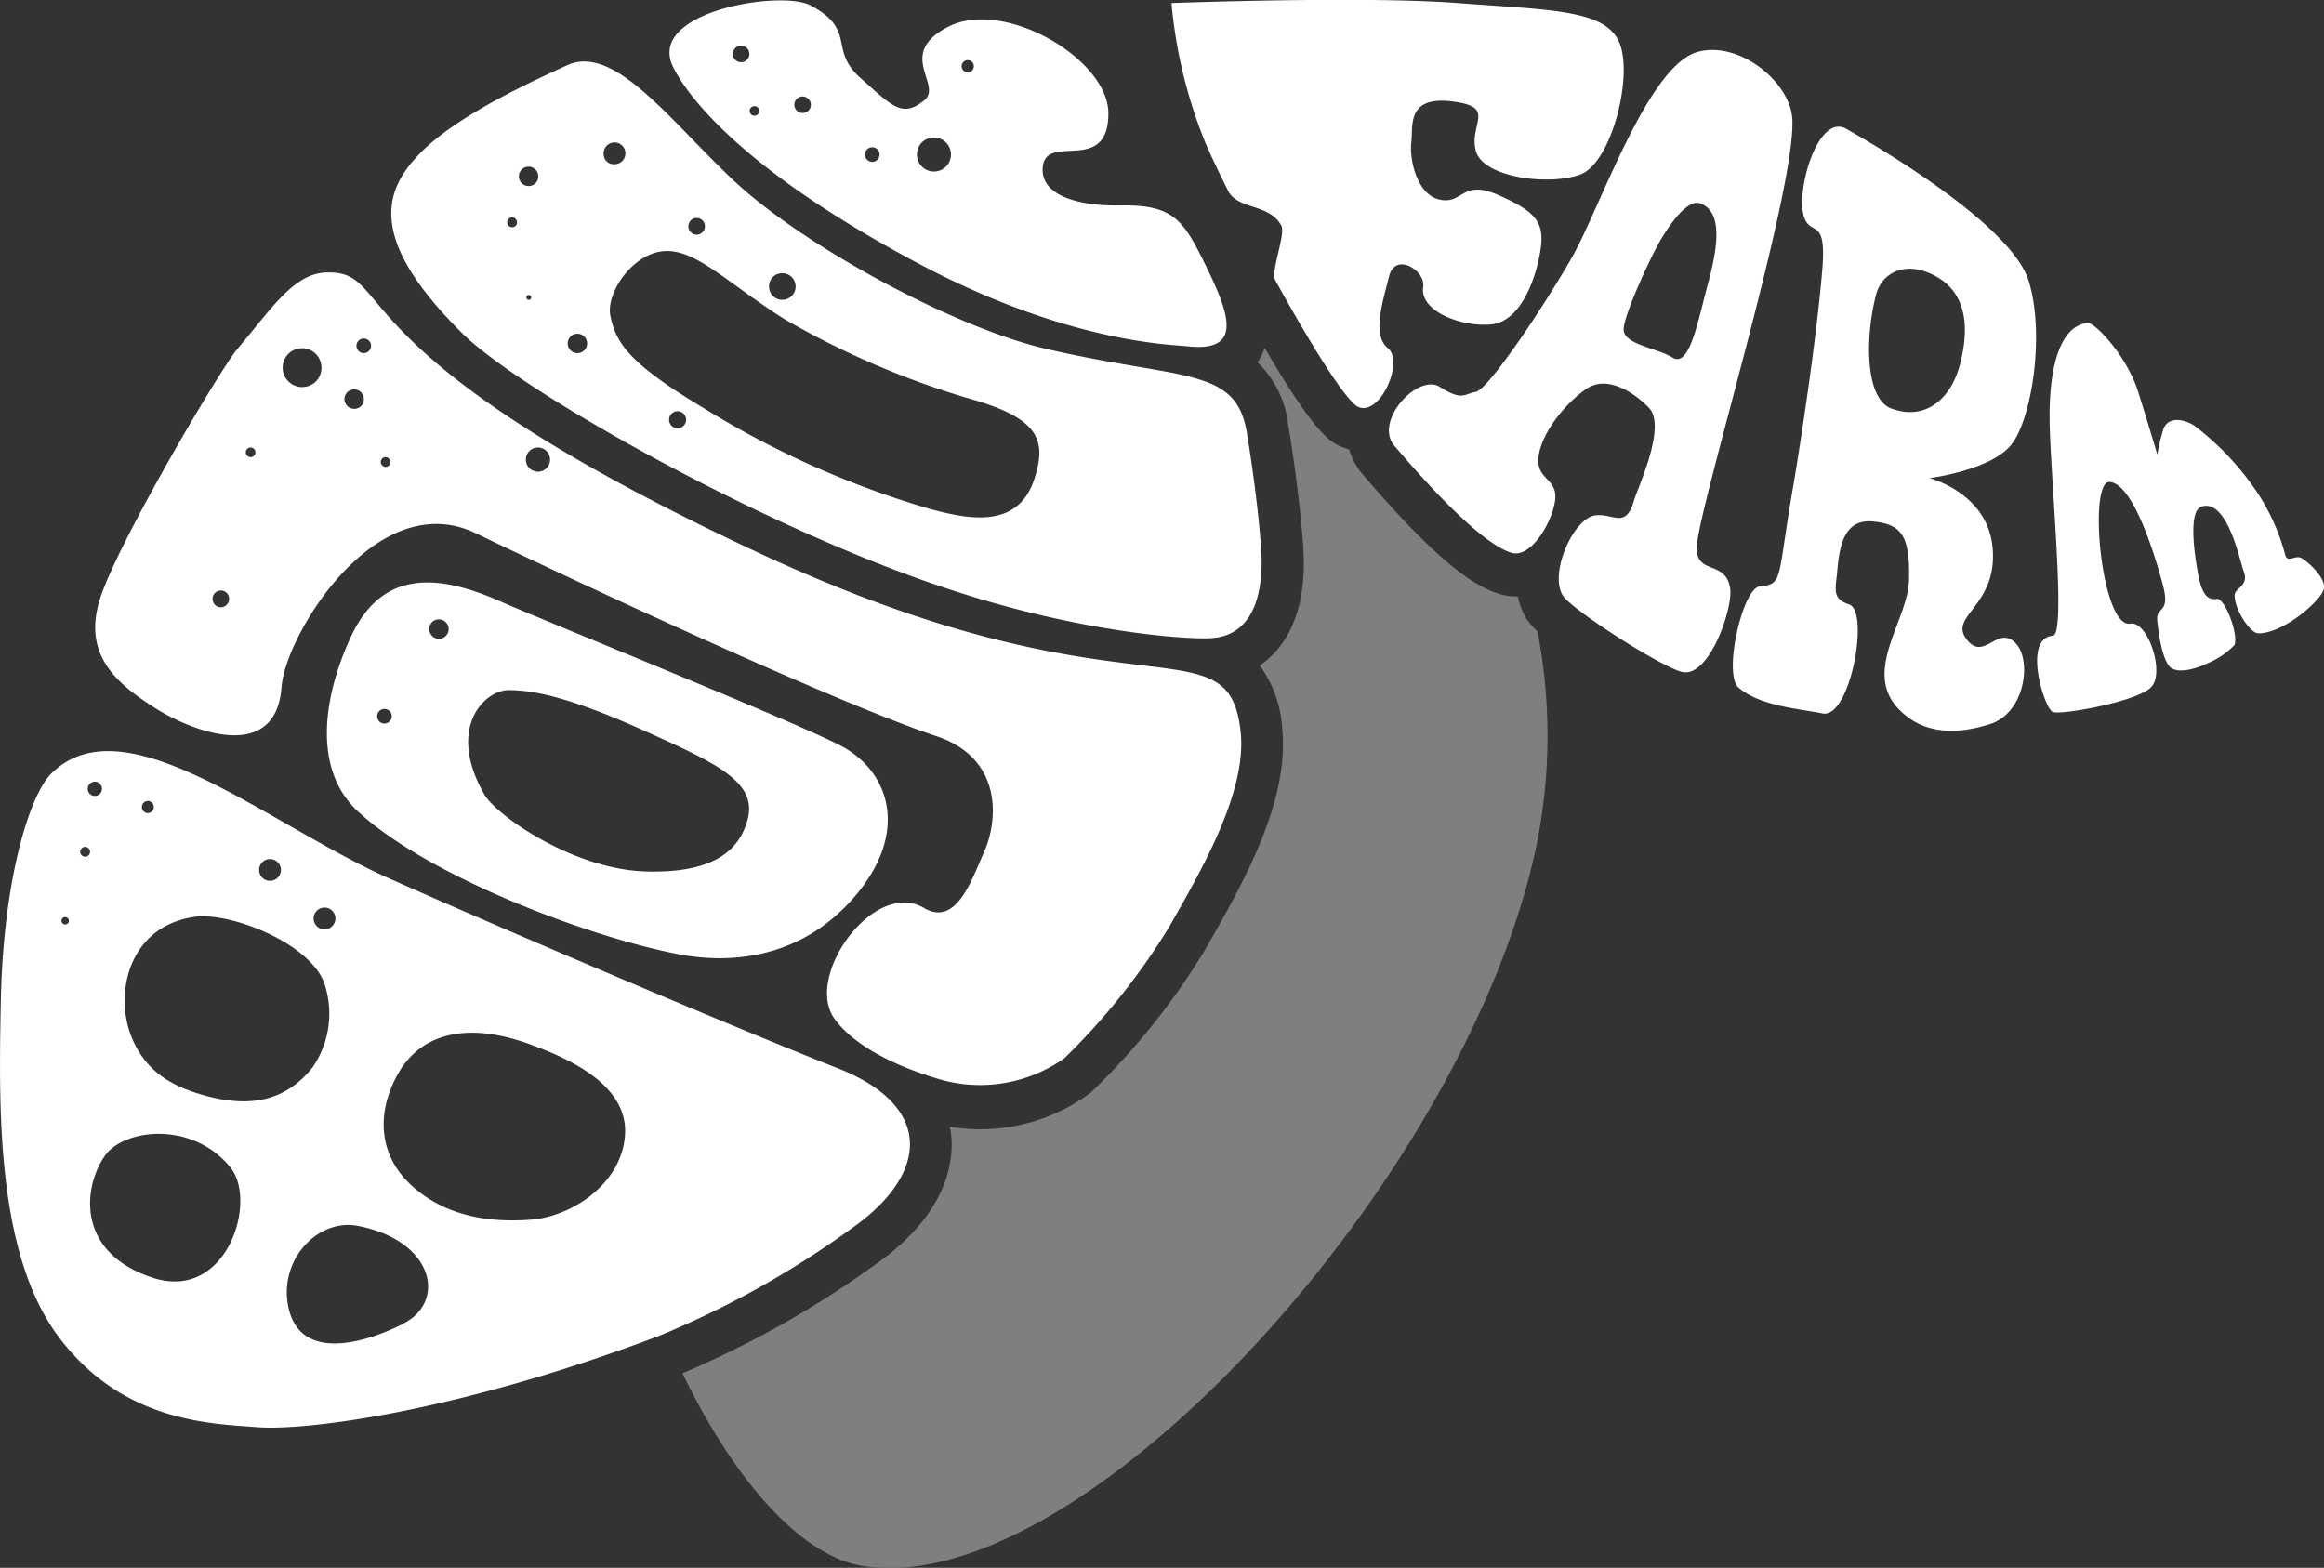
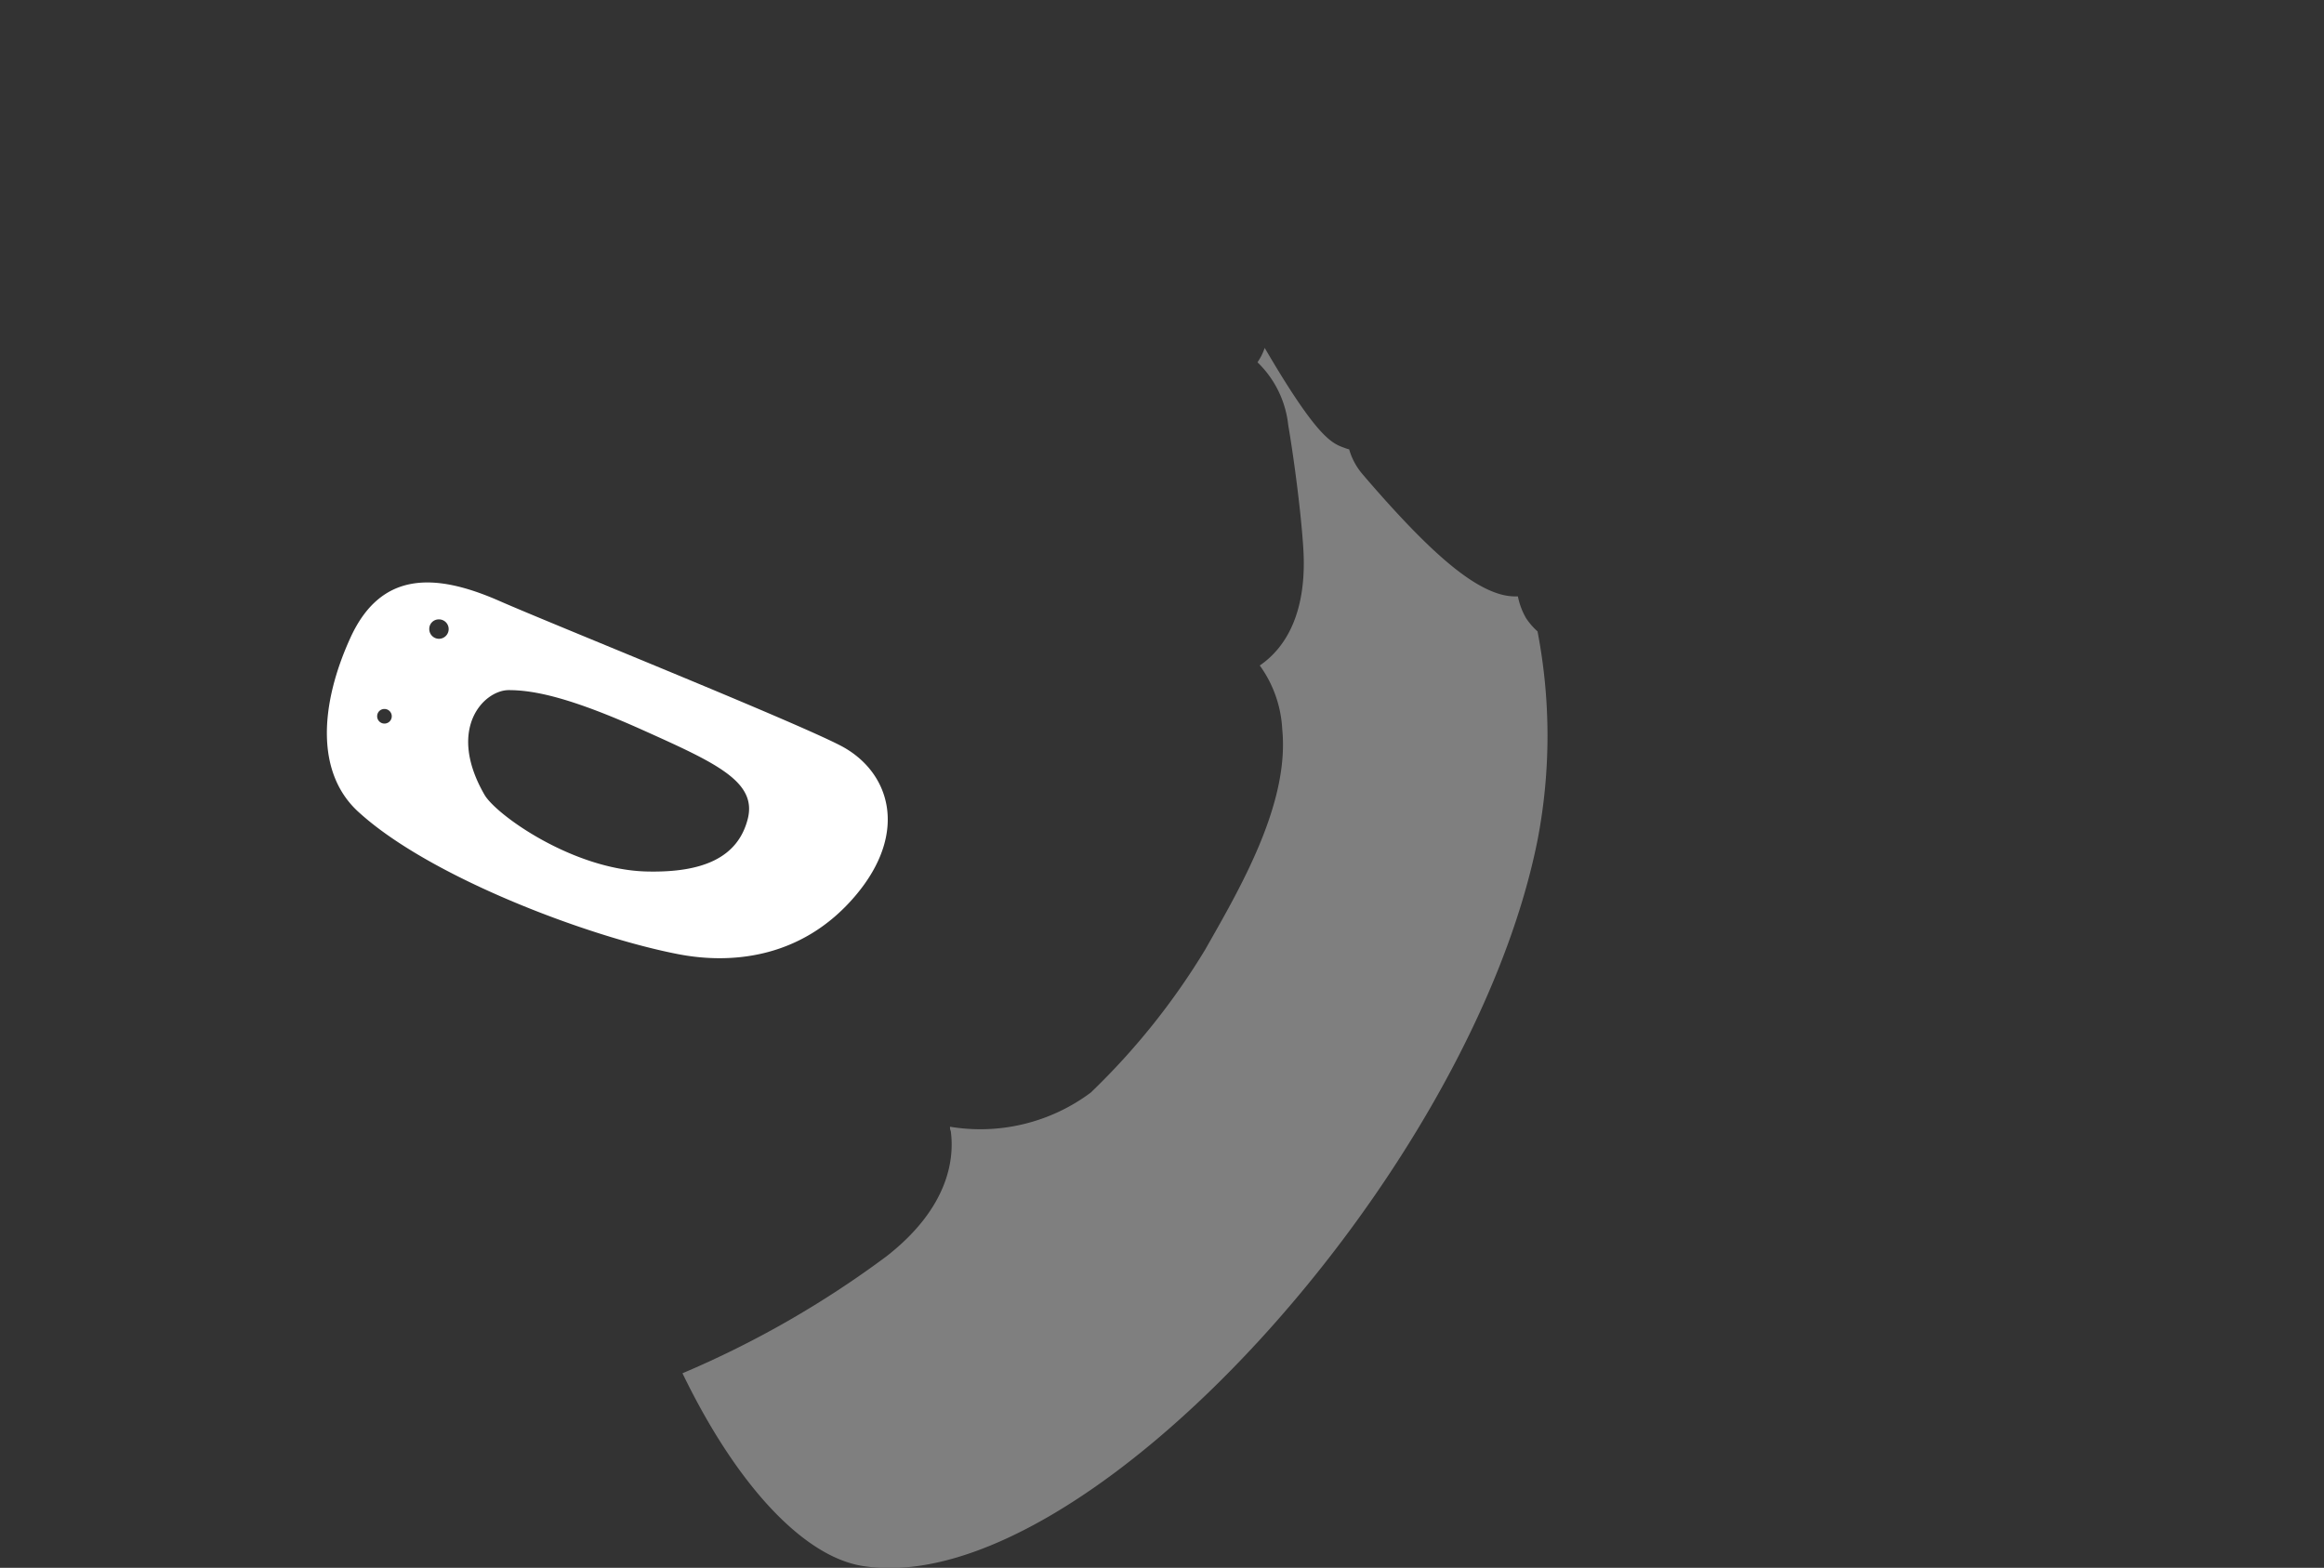
<svg xmlns="http://www.w3.org/2000/svg" viewBox="0 0 213.2 143.85" width="213.2" height="143.85">
  <rect x="0" y="0" width="213.2" height="143.85" fill="#333333" stroke="none" />
  <defs>
    <style>.cls-1{fill:#fff;}.cls-2{fill:#7f7f7f;fill-rule:evenodd;}</style>
  </defs>
  <g id="レイヤー_2" data-name="レイヤー 2">
    <g id="レイヤー_1-2" data-name="レイヤー 1">
-       <path class="cls-1" d="M127.32,31.94c-1.49-1.19-.45-4.3.11-6.58s3.35-.55,3.13.95c-.34,2.34,3.69,3.72,6.27,3.45,2.9-.31,4.24-4.79,4.53-7.11s-.58-3.29-3.92-4.76-3.22.88-5.35.43-2.8-3.74-2.62-5.24S129,8.8,133.18,9.3s1.58,2,2.2,4.51S142.19,17.07,145,16s4.81-8.87,3.59-12S142.41.94,133.73.28s-26.26,0-26.26,0A44.53,44.53,0,0,0,110.54,13c.49,1.16,1.23,2.72,2.12,4.5s3.78,1.14,4.89,3.21c.41.76-1,4.25-.56,5,3.22,5.83,6.56,11.26,7.67,11.65C126.68,38.11,128.81,33.14,127.32,31.94Zm28.34,18.22c.14-3.54,9.05-32.48,8.77-39.17-.15-3.51-5-7.34-8.77-6.2-4.54,1.36-8.9,14.36-11.46,18.84s-7.63,12.06-8.79,12.31-1.3.84-3.32-.44-6.12,3.18-4.15,5.43c1.29,1.48,7.46,8.81,10.72,9.79,1.77.53,3.71-2.74,4-4.79s-1.77-1.9-1.52-4,2.24-4.71,4.31-6.2,4.71.52,5.83,1.7c1.62,1.69-1,7.25-1.37,8.45-.76,2.73-1.89,1.19-3.56,1.41-2,.25-4.23,5.26-3,7.32.77,1.3,9.16,6.67,11,7.05,2.44.51,4.6-5.74,4.38-7.61C158.36,51.31,155.55,52.83,155.66,50.16Zm-2.22-17.35c-1.47-.91-4.54-1.19-4.49-2.62s2.64-6.91,3.29-8c1.16-2,2.66-3.88,3.69-3.54,2.66.87,1.17,5.79.55,8.17C155.67,29.92,154.91,33.72,153.44,32.81Zm31.06,8c1.92-2.35,3.11-10.25,1.6-15.06s-12.28-11.41-16.73-13.93c-2.63-1.48-4.71,5.88-3.84,8.18.63,1.67,2.06-.1,1.64,4.79-.59,7-2.22,17.27-2.74,20.28-1.4,8.12-.82,8.52-3,8.74-1.57.15-3.39,8.09-1.92,9.3,2,1.67,5.36,1.89,7.69,2.35,2.55.5,4.32-9.36,2.45-10-1.62-.52-1.25-1.39-1.1-3.1.21-2.36.66-4.77,3.29-4.51s3.38,1.32,3.29,5.35-5,9.08,0,12.68c2.68,1.92,6,1,7.4.57,3.22-1,3.85-5.73,2.47-7.33-1.72-2-3,1.79-4.66-.56-1.46-2.08,2.85-3,2.47-8.17S177,43.87,177,43.87,182.58,43.17,184.5,40.82Zm-4.72-7.29c-.82,3.07-3.16,5.14-6.3,3.95-2.35-.89-2.42-6.45-1.36-10.48.48-1.82,2.56-3.23,5.47-1.64S180.67,30.22,179.78,33.53Zm31.37,17.69c-.62-.32-1.22.44-1.49-.22a19.38,19.38,0,0,0-2.47-5.63,25.55,25.55,0,0,0-5.75-6.2c-.62-.51-2.5-1.22-3,.28a20,20,0,0,0-.53,2.27S196.51,37,196,35.5c-1.21-3.25-3.89-5.91-4.45-5.87-2.34.18-3.72,3.53-3.5,9.82s1.45,18.78.28,18.88c-2.82.22-.78,6.72,0,7s7.67-.93,9-2.27-.32-6.12-1.89-5.84c-2.66.47-3.91-13.06-1.92-13,2.2.1,4.28,7.06,4.93,9.58s-.67,1.83-.55,3.1.45,3.44,1.1,4.22,2.46.26,3.56-.28A7.21,7.21,0,0,0,205,59.17c.34-1.14-.94-4.35-1.65-4.22s-1.29-.27-1.64-2c-.23-1.11-1.13-6.06.27-6.48,2.4-.71,3.53,5.15,3.84,5.92.56,1.38-.83,1.54-.82,2.25,0,1.28,1.43,3.49,2.19,3.47,2.34,0,5.81-3.07,6-4.1S211.64,51.47,211.15,51.22Z" />
-       <path class="cls-1" d="M115.71,50.63c-.19-3.23-.83-8-1.34-11-1-6-6-4.75-18.36-7.61C87.26,30,73.14,22.22,67,16.27,61.32,10.87,56.28,4,52,6c-3.38,1.56-10,4.56-13.4,8s-5,7.89,3.89,16.66c5.27,5.19,27.82,18,45,23.54,11.8,3.85,21.46,4.5,23.68,4.35C115.28,58.26,115.89,53.85,115.71,50.63ZM47,20.85a.45.45,0,1,1,.43-.45A.44.44,0,0,1,47,20.85Zm1.51,6.66a.22.22,0,0,1-.22-.22.22.22,0,1,1,.44,0A.22.22,0,0,1,48.46,27.51Zm0-10.44a.89.89,0,1,1,.87-.89A.88.88,0,0,1,48.46,17.07Zm23.23,8a1.22,1.22,0,1,1-1.19,1.22A1.2,1.2,0,0,1,71.69,25.07ZM63.91,20a.76.76,0,0,1,.76.77.76.76,0,1,1-1.52,0A.76.76,0,0,1,63.91,20ZM53,32.4a.89.89,0,1,1,.86-.89A.88.88,0,0,1,53,32.4Zm2.38-18.22a1,1,0,1,1,1,.89A.93.93,0,0,1,55.38,14.18Zm6.8,25.11a.78.78,0,1,1,.76-.78A.77.77,0,0,1,62.18,39.29Zm32.73,4.59c-1.53,4.88-6.43,3.65-9.59,2.82a84.51,84.51,0,0,1-20.84-9.3c-6.86-4.11-8-6-8.49-8.45-.41-2.14,2.18-5.92,5.2-5.92,2.8,0,5.58,2.94,10.69,6.2a77.28,77.28,0,0,0,17,7.33C95.42,38.38,96,40.44,94.91,43.88Z" />
-       <path class="cls-1" d="M69.42,50.64C30.11,32.27,36.4,24.81,29.94,25c-3,.09-5,3.29-8.15,7C20.23,33.82,10.56,50.2,9.11,55.15s1.51,7.54,5.21,9.87c3.34,2.1,11,5.06,11.51-2,.36-4.77,8.69-18.48,17.82-14.09,8.83,4.25,32.69,15.42,42.21,18.6,6.11,2,5.76,7.7,4.39,10.71-1.06,2.32-2.47,6.84-5.48,5.07-4.58-2.7-11,6.23-8.23,10.14,1.49,2.1,4.79,4.17,9.87,5.64a13.39,13.39,0,0,0,11.24-2,61.81,61.81,0,0,0,9.63-12.08c2.84-5,7.1-12.26,6.54-17.79C112.74,56.61,103.65,66.65,69.42,50.64ZM20.26,55.72a.77.77,0,0,1-.76-.78.76.76,0,1,1,1.52,0A.77.77,0,0,1,20.26,55.72ZM23,41.94a.44.44,0,1,1,.43-.44A.43.43,0,0,1,23,41.94Zm4.76-6.43a1.78,1.78,0,1,1,1.73-1.78A1.75,1.75,0,0,1,27.72,35.51Zm4.75,2a.89.89,0,1,1,.87-.89A.87.87,0,0,1,32.47,37.51Zm.86-5.11a.67.67,0,0,1,0-1.34.67.67,0,0,1,0,1.34Zm2,10.43a.44.44,0,0,1-.44-.44.45.45,0,0,1,.44-.45.44.44,0,0,1,.43.45A.43.43,0,0,1,35.28,42.83Zm14,.45a1.11,1.11,0,1,1,1.09-1.11A1.1,1.1,0,0,1,49.32,43.28Z" />
-       <path class="cls-1" d="M84.22,24.16c13.75,7.31,23.25,7.45,24.67,7.61,4.89.55,4.11-2.5,1.92-7s-3-6-8-5.92c-4.07.08-7.52-1-7.13-3.66.43-2.94,6,.83,6-4.79,0-5-9.67-10.66-14.8-7.89C82.19,5,86.55,7.82,84.77,9.22c-2,1.61-2.89.55-5.76-2C75.92,4.54,78.68,2.8,74.35.49c-2.68-1.43-15.08.56-12.61,5.63C63.09,8.89,68.17,15.62,84.22,24.16ZM88.76,5.52a.56.56,0,1,1-.54.55A.55.55,0,0,1,88.76,5.52Zm-3.13,7.1a1.56,1.56,0,1,1-1.51,1.56A1.54,1.54,0,0,1,85.63,12.62ZM80,13.51a.67.67,0,1,1-.65.67A.66.66,0,0,1,80,13.51ZM73.63,8.85a.77.77,0,0,1,.76.78.76.76,0,1,1-.76-.78Zm-4.42.89a.44.44,0,1,1-.44.44A.44.44,0,0,1,69.21,9.74ZM68,4.19a.76.76,0,0,1,.75.77A.76.76,0,1,1,68,4.19Z" />
      <path class="cls-1" d="M62.29,87.56c4.56.87,11.17.53,16.17-5.36s3.14-11.47-1.37-13.8S50.48,57.19,45.84,55.15c-6-2.64-10.92-2.72-13.7,3.38S28.9,71,33,74.6C39.59,80.55,54.12,86,62.29,87.56ZM46.67,63.32C49,63.32,52.33,64,59,67s10.49,4.72,9.59,8.17-4,4.93-9.32,4.79c-6.72-.19-13.68-5.15-14.8-7C40.92,66.85,44.4,63.32,46.67,63.32Zm-6.42-6.49a.89.89,0,1,1-.87.89A.87.87,0,0,1,40.25,56.83Zm-5,8.22a.67.67,0,1,1-.65.66A.66.66,0,0,1,35.28,65.05Z" />
-       <path class="cls-1" d="M76.82,98C67.22,94.21,47,85.62,35.75,80.62s-24.23-16.28-31-9.69C2.72,72.88.27,80.72.07,92.07c-.18,9.67-.43,23.09,5.43,30.75s13.79,7.8,18.14,8.13,18.15-1.34,36.75-8.35A85.54,85.54,0,0,0,79,112.07C85.3,107.16,85.28,101.31,76.82,98ZM6,84.82a.34.34,0,1,1,.32-.34A.33.33,0,0,1,6,84.82Zm23.77-1.55a1,1,0,1,1-1,1A1,1,0,0,1,29.77,83.27Zm-5-4.45a1,1,0,1,1-1,1A1,1,0,0,1,24.8,78.82ZM13.56,73.49a.56.56,0,0,1,.55.56.55.55,0,0,1-.55.55.54.54,0,0,1-.54-.55A.55.55,0,0,1,13.56,73.49ZM8.7,71.72a.65.65,0,0,1,.65.66.65.65,0,1,1-1.3,0A.65.65,0,0,1,8.7,71.72ZM7.84,78.6a.45.45,0,1,1,.42-.44A.44.44,0,0,1,7.84,78.6ZM14,117.23C7,114.94,7.61,109,9.58,106.1c1.76-2.6,8.17-3.26,11.59,1.06C23.64,110.29,20.77,119.46,14,117.23Zm4.89-16.69c-3.41-.9-5.47-2.4-6.68-5.06-1.83-4-.57-10.48,5.65-11.36C21,83.67,28.12,86.38,29.67,90a8.67,8.67,0,0,1-1,7.94C26.12,101.11,22.87,101.61,18.85,100.54Zm18.07,20.94c-4,2-9.71,3.37-10.56-1.85-.69-4.17,2.8-7.85,6.44-7.15C39.86,113.84,41,119.5,36.92,121.48Zm11.85-9.58c-3.89.31-7.77-.29-10.82-2.92-3.22-2.77-3.54-6.67-1.55-10.33s6.08-5,12-2.9c3.52,1.27,8.84,3.58,8.91,7.94C57.35,108.36,52.66,111.58,48.77,111.9Z" />
      <path class="cls-2" d="M140,56.72a6.49,6.49,0,0,1-.75-2,5.14,5.14,0,0,1-1.69-.22c-2.88-.86-6.54-4-12.23-10.6l-.29-.34a6.06,6.06,0,0,1-1.27-2.33,3.24,3.24,0,0,1-.41-.13c-1.18-.42-2.5-.9-7.34-9.18a5.26,5.26,0,0,1-.66,1.32l0,0A9.39,9.39,0,0,1,118.18,39c.54,3.16,1.19,8.11,1.39,11.43.32,5.57-1.47,8.9-4,10.63a10.92,10.92,0,0,1,2.06,5.84c.67,6.62-3.61,14.15-6.74,19.65l-.31.55a64.37,64.37,0,0,1-10.52,13.15,16.94,16.94,0,0,1-12.91,3.13c0,.13,0,.26.07.39.32,2.32,0,6.91-5.91,11.51A90.32,90.32,0,0,1,62.61,126c4.94,10.22,11.07,16.8,16.51,17.68,20.35,3.28,55.83-36,61.93-66.59a50.61,50.61,0,0,0,0-19.16A6.28,6.28,0,0,1,140,56.72Z" />
    </g>
  </g>
</svg>